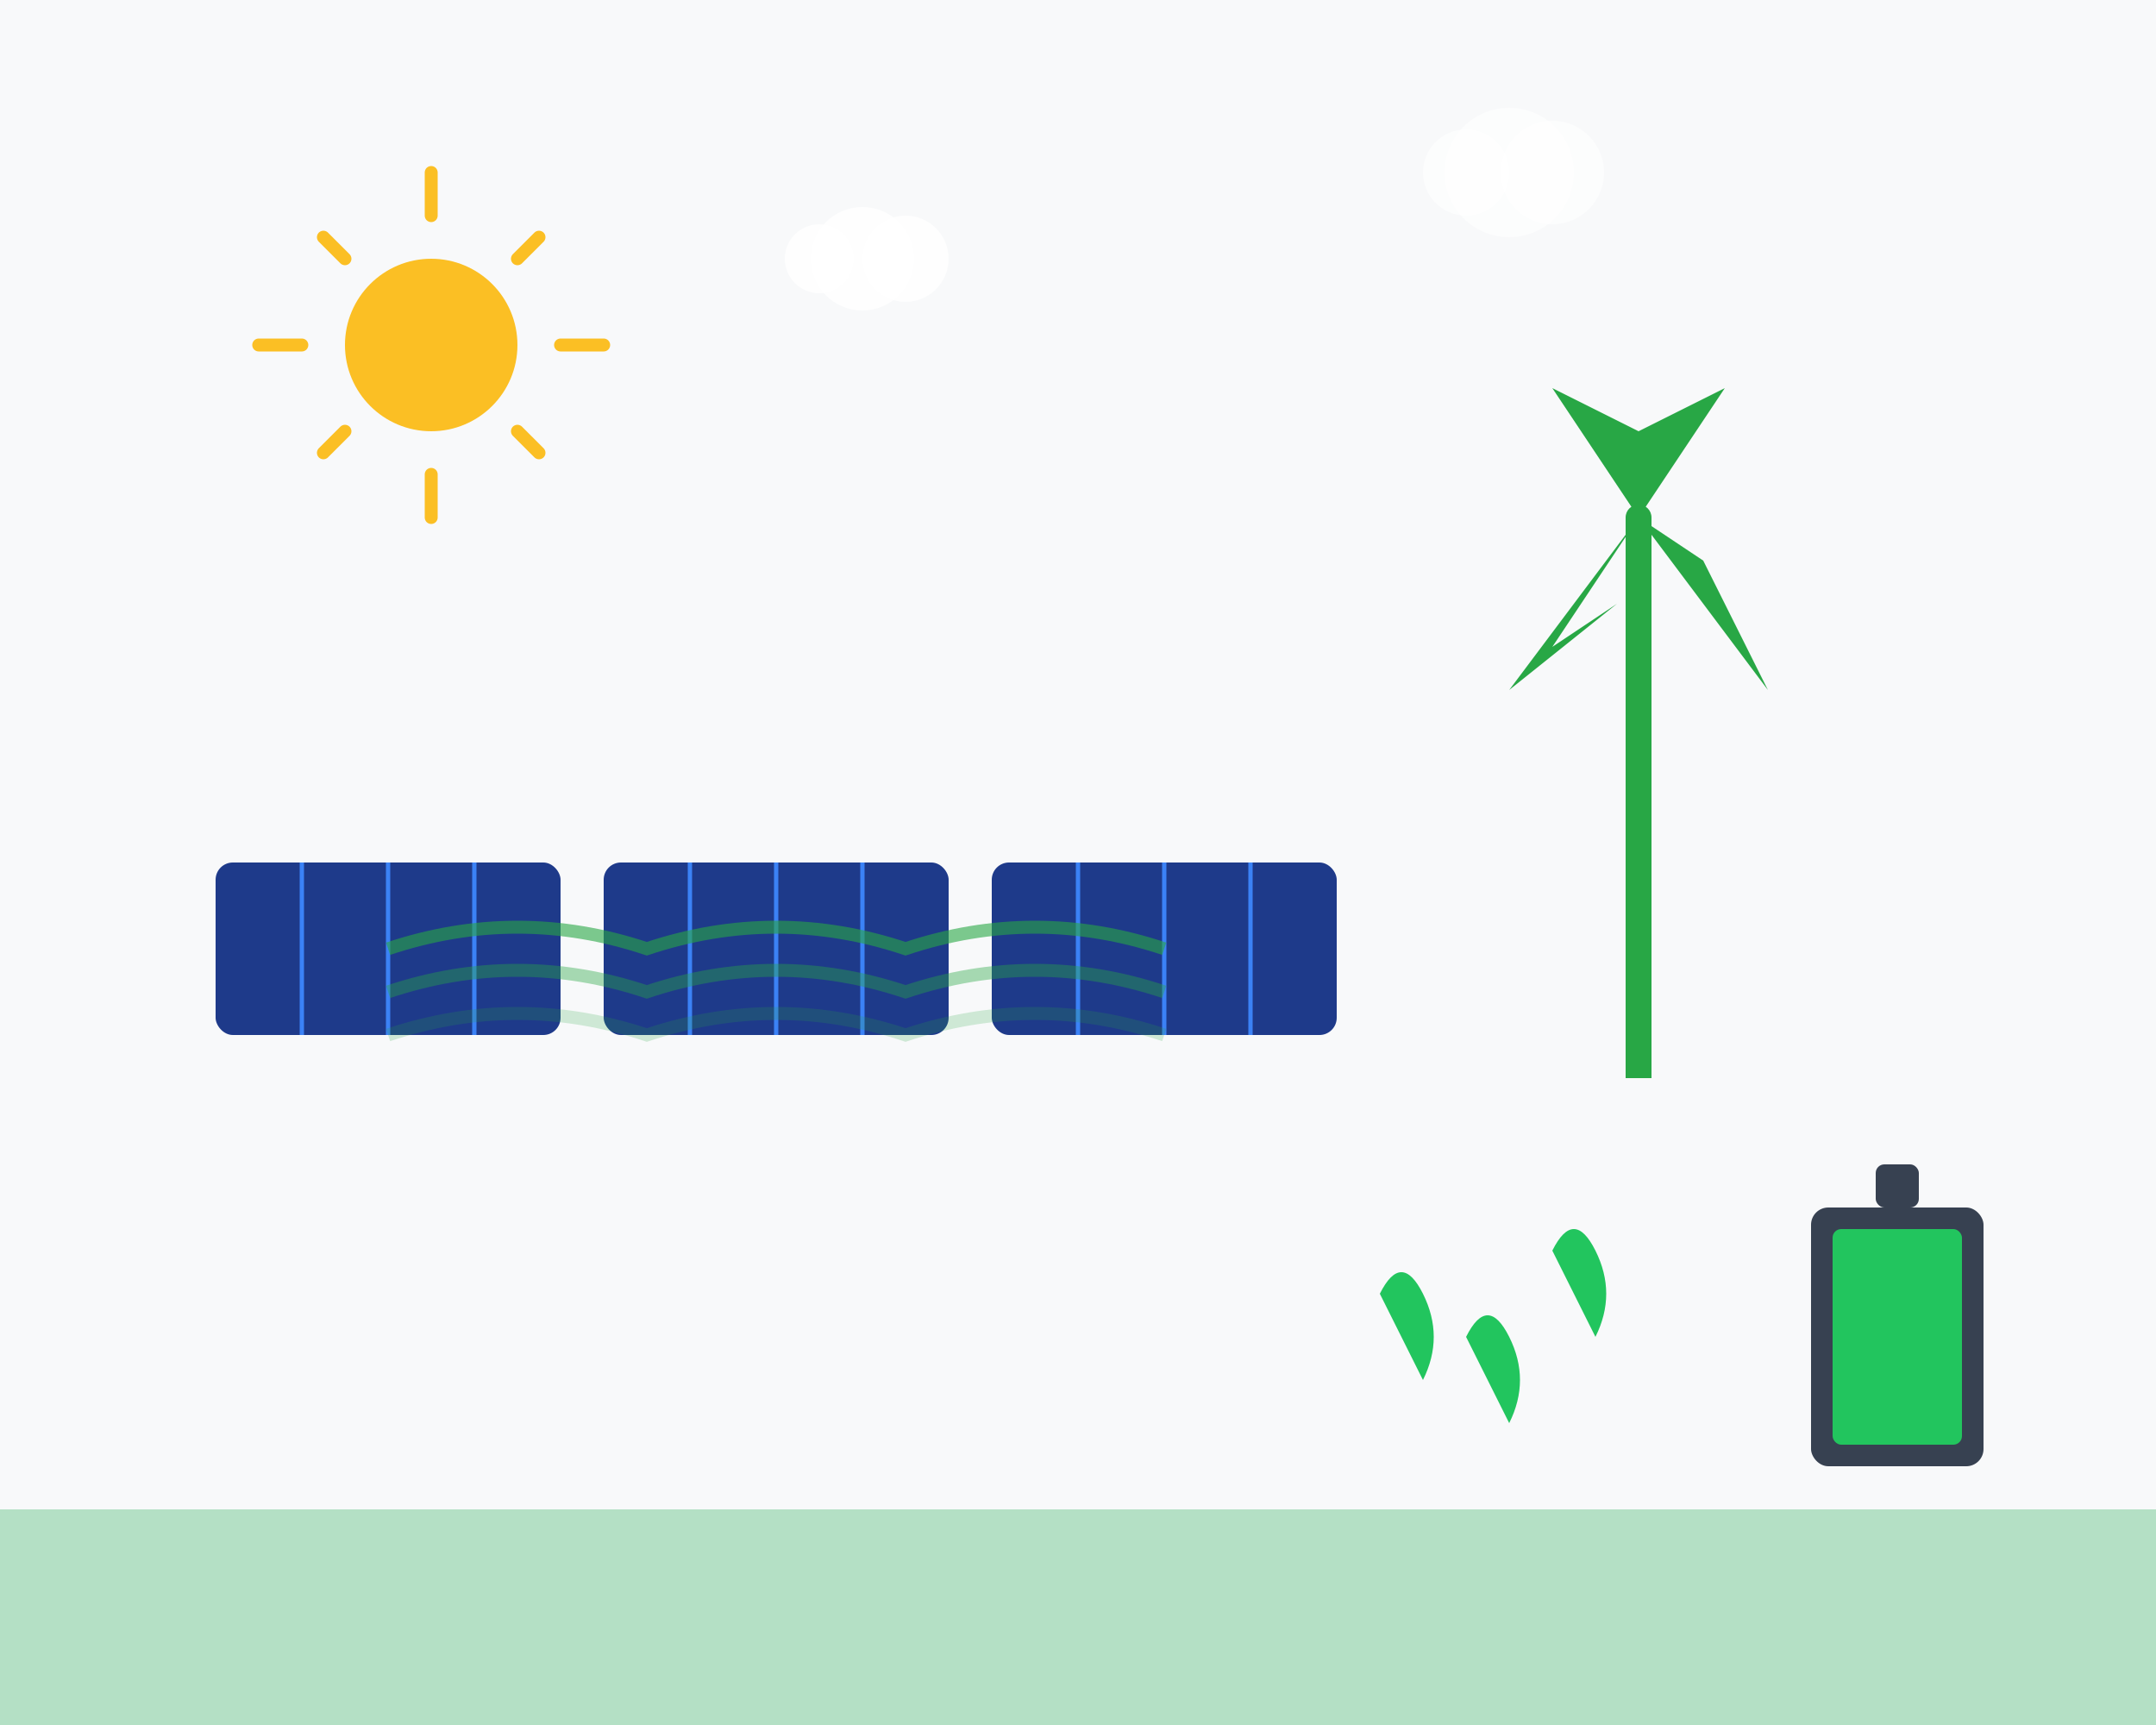
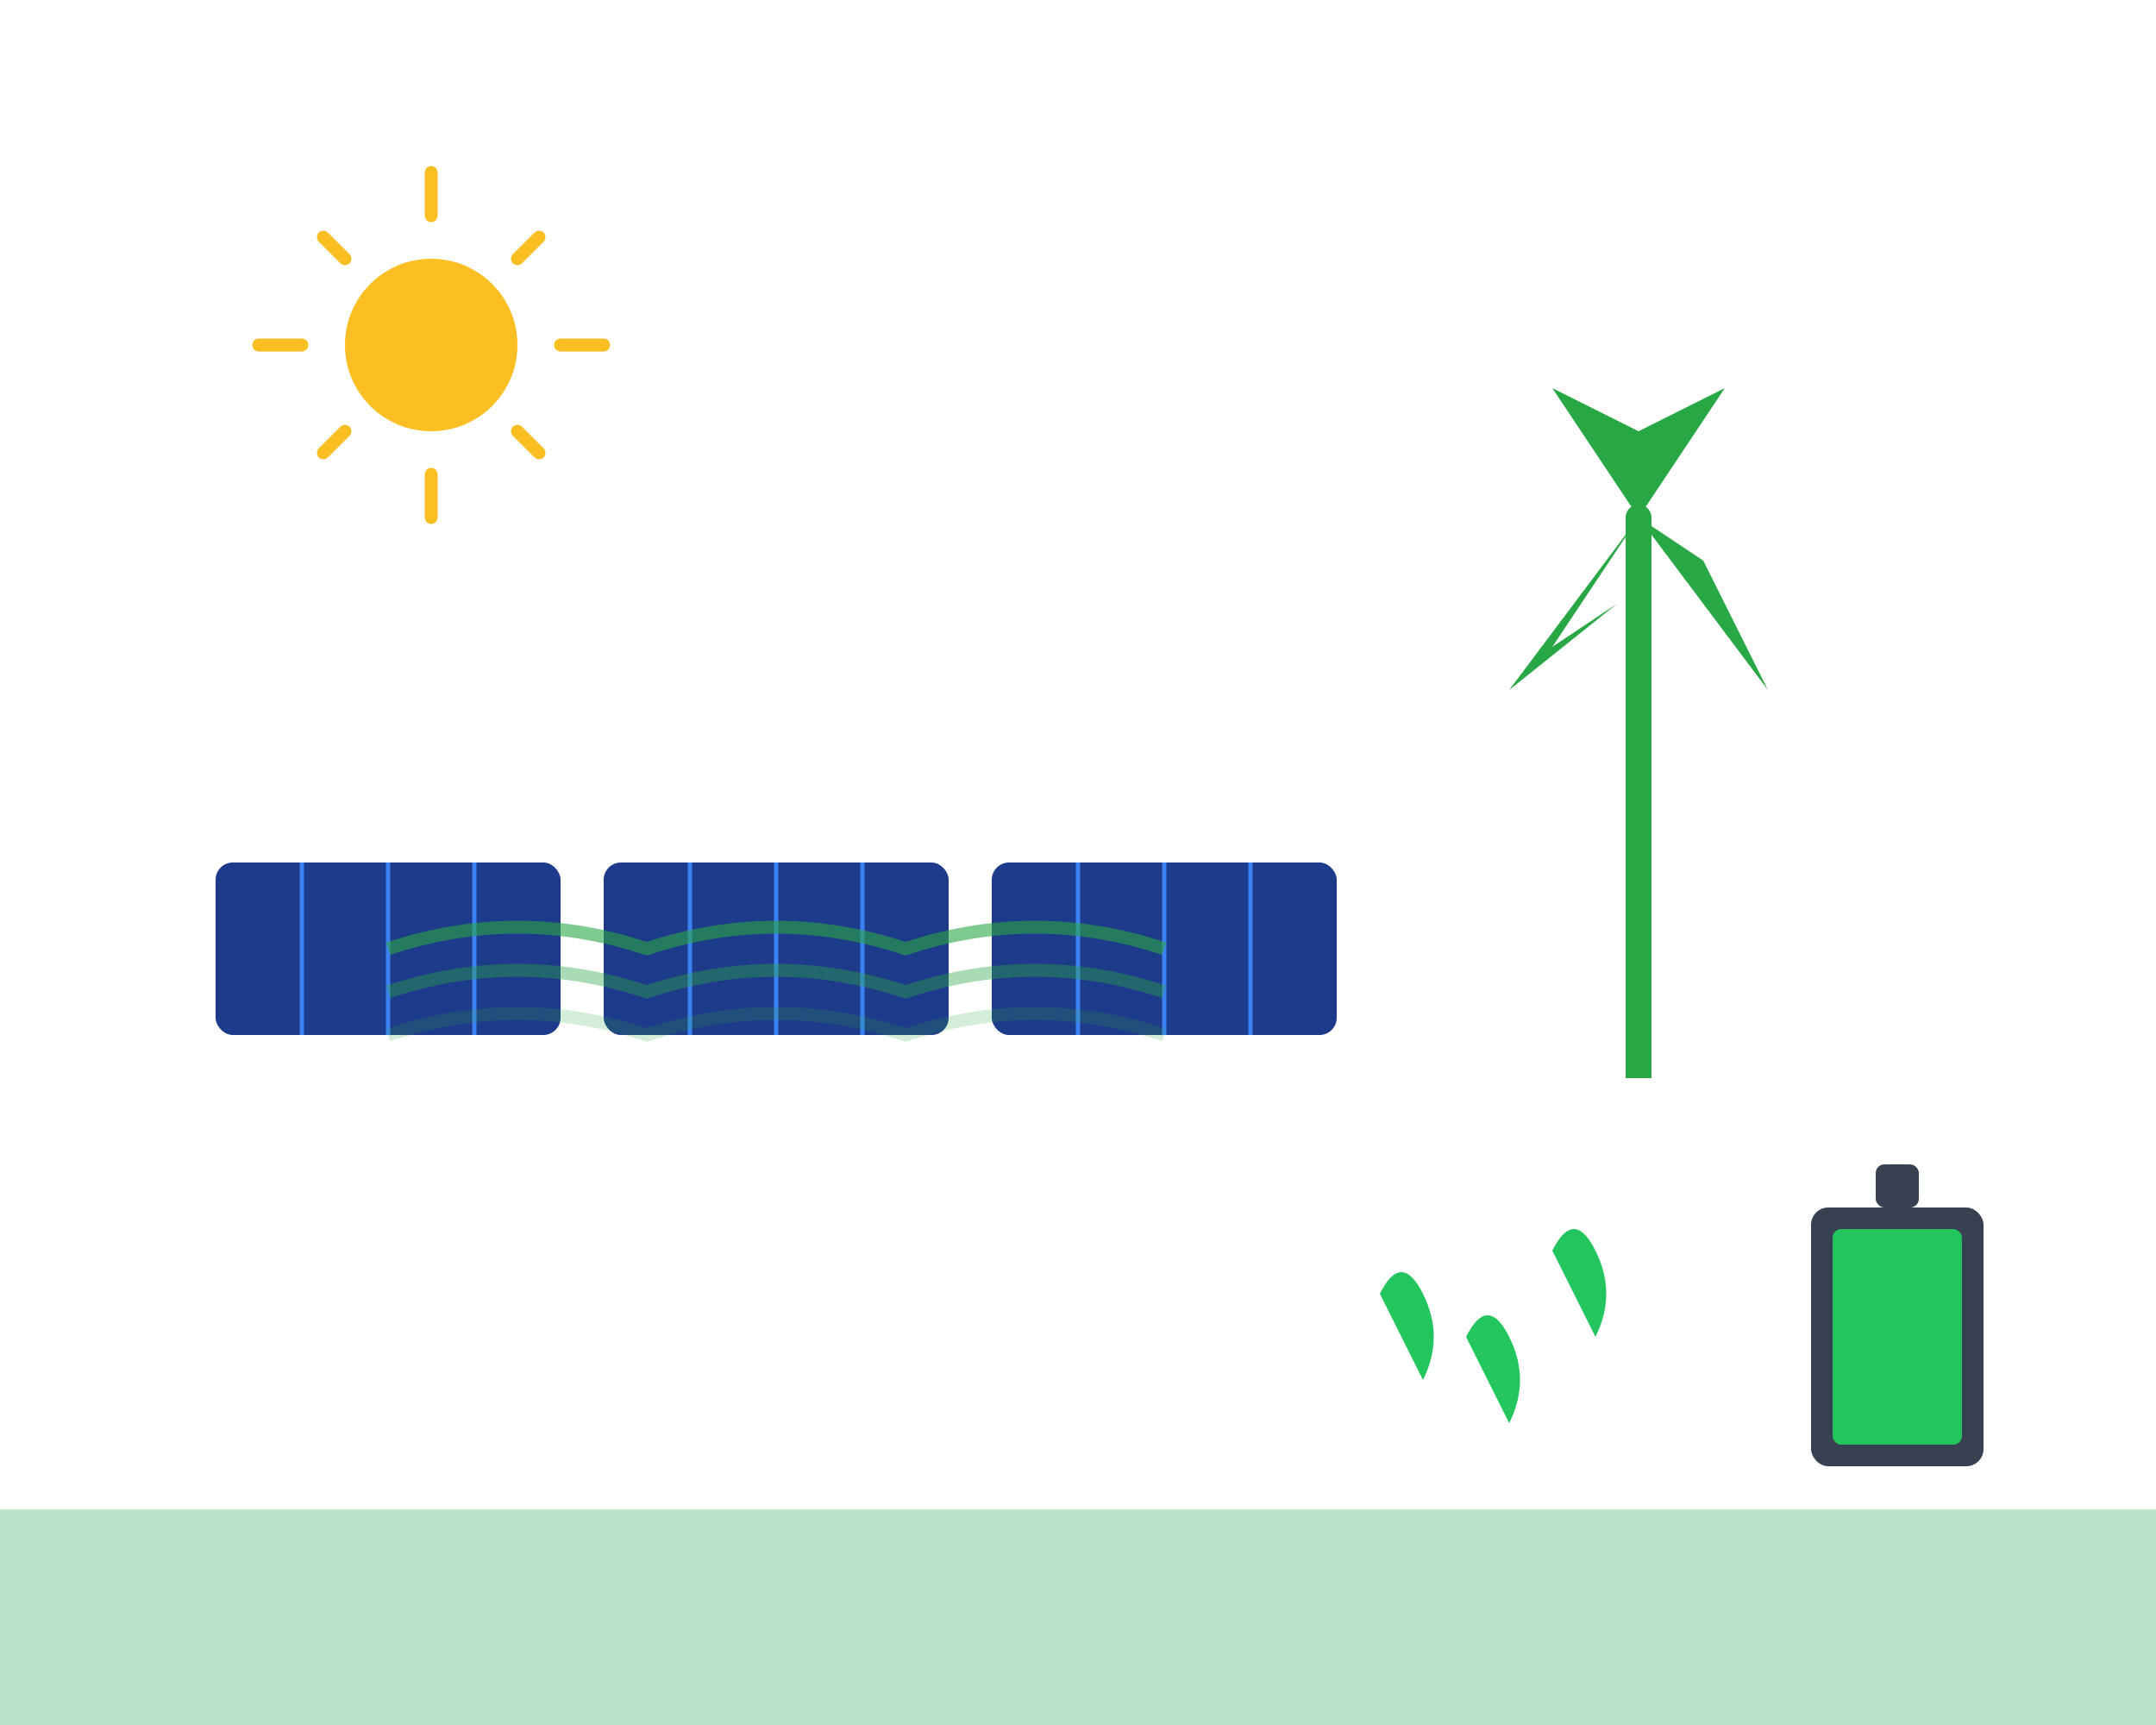
<svg xmlns="http://www.w3.org/2000/svg" width="500" height="400" viewBox="0 0 500 400" fill="none">
-   <rect width="500" height="400" fill="#f8f9fa" />
  <rect x="50" y="200" width="80" height="40" rx="4" fill="#1e3a8a" />
  <rect x="140" y="200" width="80" height="40" rx="4" fill="#1e3a8a" />
  <rect x="230" y="200" width="80" height="40" rx="4" fill="#1e3a8a" />
  <line x1="70" y1="200" x2="70" y2="240" stroke="#3b82f6" stroke-width="1" />
  <line x1="90" y1="200" x2="90" y2="240" stroke="#3b82f6" stroke-width="1" />
  <line x1="110" y1="200" x2="110" y2="240" stroke="#3b82f6" stroke-width="1" />
  <line x1="160" y1="200" x2="160" y2="240" stroke="#3b82f6" stroke-width="1" />
  <line x1="180" y1="200" x2="180" y2="240" stroke="#3b82f6" stroke-width="1" />
  <line x1="200" y1="200" x2="200" y2="240" stroke="#3b82f6" stroke-width="1" />
  <line x1="250" y1="200" x2="250" y2="240" stroke="#3b82f6" stroke-width="1" />
  <line x1="270" y1="200" x2="270" y2="240" stroke="#3b82f6" stroke-width="1" />
  <line x1="290" y1="200" x2="290" y2="240" stroke="#3b82f6" stroke-width="1" />
  <circle cx="380" cy="120" r="3" fill="#28a745" />
  <line x1="380" y1="120" x2="380" y2="250" stroke="#28a745" stroke-width="6" />
  <path d="M380 120 L360 90 L380 100 L400 90 Z" fill="#28a745" />
  <path d="M380 120 L410 140 L395 130 L410 160 Z" fill="#28a745" />
  <path d="M380 120 L360 150 L375 140 L350 160 Z" fill="#28a745" />
  <circle cx="100" cy="80" r="20" fill="#fbbf24" />
  <path d="M100 40 L100 50 M100 110 L100 120 M140 80 L130 80 M70 80 L60 80 M125 55 L120 60 M80 100 L75 105 M125 105 L120 100 M80 60 L75 55" stroke="#fbbf24" stroke-width="3" stroke-linecap="round" />
  <path d="M90 220 Q120 210 150 220 Q180 210 210 220 Q240 210 270 220" stroke="#28a745" stroke-width="3" fill="none" opacity="0.6" />
  <path d="M90 230 Q120 220 150 230 Q180 220 210 230 Q240 220 270 230" stroke="#28a745" stroke-width="3" fill="none" opacity="0.4" />
  <path d="M90 240 Q120 230 150 240 Q180 230 210 240 Q240 230 270 240" stroke="#28a745" stroke-width="3" fill="none" opacity="0.2" />
  <path d="M320 300 Q325 290 330 300 Q335 310 330 320 Q325 310 320 300" fill="#22c55e" />
  <path d="M340 310 Q345 300 350 310 Q355 320 350 330 Q345 320 340 310" fill="#22c55e" />
  <path d="M360 290 Q365 280 370 290 Q375 300 370 310 Q365 300 360 290" fill="#22c55e" />
  <rect x="420" y="280" width="40" height="60" rx="4" fill="#374151" />
  <rect x="425" y="285" width="30" height="50" rx="2" fill="#22c55e" />
  <rect x="435" y="270" width="10" height="10" rx="2" fill="#374151" />
  <path d="M440 295 L445 305 L435 305 L440 315 L435 305 L445 305 Z" fill="white" />
  <rect x="0" y="350" width="500" height="50" fill="#16a34a" opacity="0.3" />
  <circle cx="200" cy="60" r="12" fill="white" opacity="0.8" />
  <circle cx="190" cy="60" r="8" fill="white" opacity="0.8" />
  <circle cx="210" cy="60" r="10" fill="white" opacity="0.8" />
  <circle cx="350" cy="40" r="15" fill="white" opacity="0.6" />
  <circle cx="340" cy="40" r="10" fill="white" opacity="0.6" />
  <circle cx="360" cy="40" r="12" fill="white" opacity="0.6" />
</svg>